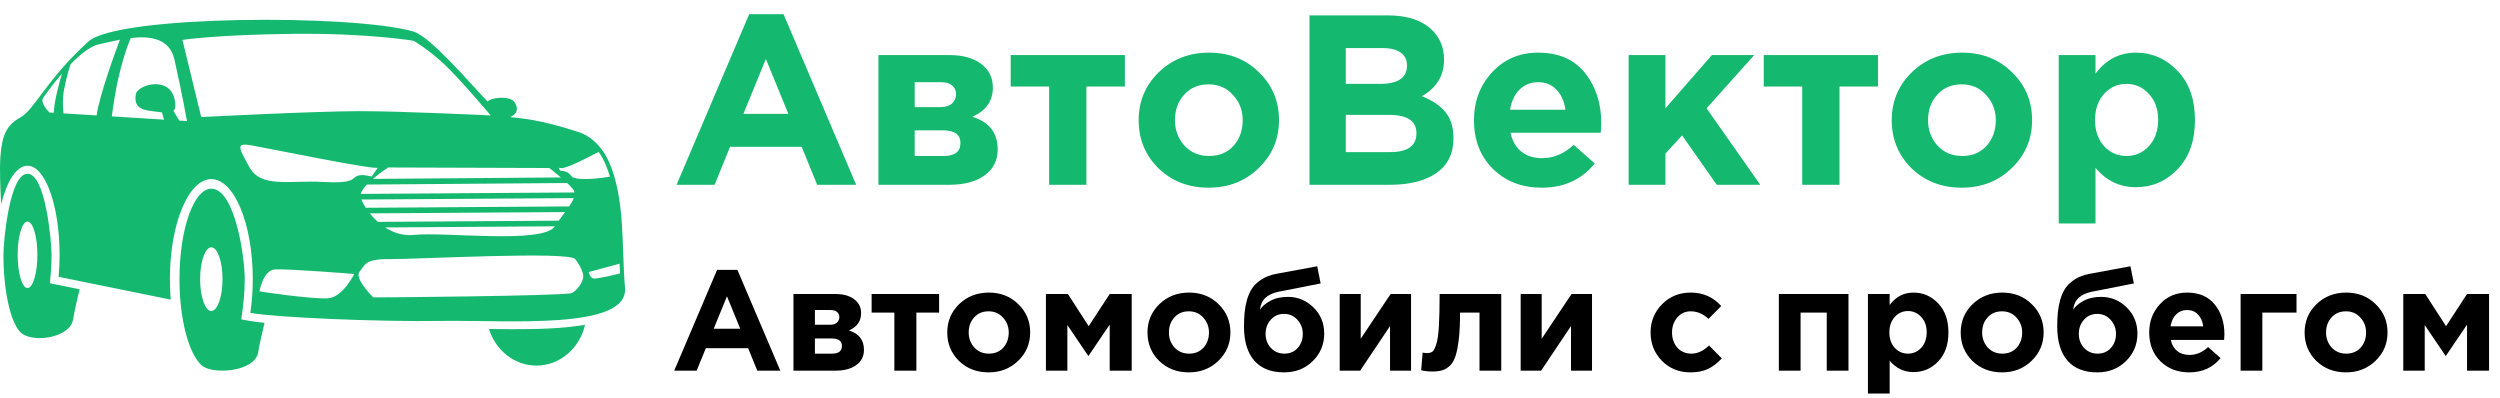
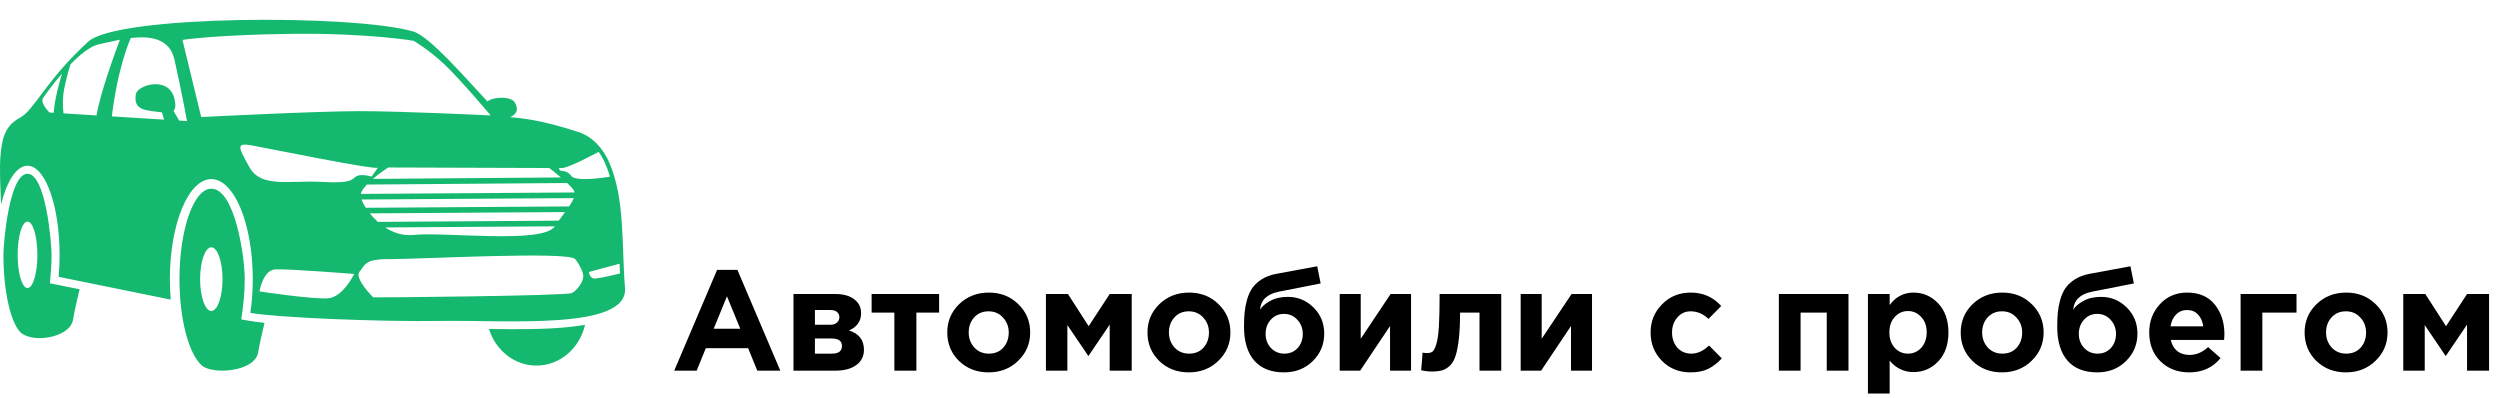
<svg xmlns="http://www.w3.org/2000/svg" width="2273" height="362" viewBox="0 0 2273 362" fill="none">
  <path d="M612.995 337L651.995 245.35H670.455L709.455 337H688.525L680.205 316.59H641.725L633.405 337H612.995ZM648.875 298.91H673.055L660.965 269.4L648.875 298.91ZM721.42 267.32H759.64C766.747 267.32 772.38 268.88 776.54 272C780.787 275.12 782.91 279.367 782.91 284.74C782.91 292.02 779.227 297.263 771.86 300.47C780.96 303.243 785.51 309.093 785.51 318.02C785.51 323.913 783.17 328.55 778.49 331.93C773.897 335.31 767.57 337 759.51 337H721.42V267.32ZM740.92 295.27H754.83C757.517 295.27 759.553 294.62 760.94 293.32C762.413 292.02 763.15 290.33 763.15 288.25C763.15 286.43 762.457 284.913 761.07 283.7C759.77 282.487 757.777 281.88 755.09 281.88H740.92V295.27ZM740.92 321.53H756.52C762.5 321.53 765.49 319.19 765.49 314.51C765.49 310.003 762.327 307.75 756 307.75H740.92V321.53ZM853.839 267.32V284.22H833.169V337H813.149V284.22H792.479V267.32H853.839ZM925.723 328.03C918.53 335.05 909.56 338.56 898.813 338.56C888.067 338.56 879.097 335.093 871.903 328.16C864.797 321.14 861.243 312.517 861.243 302.29C861.243 292.15 864.84 283.57 872.033 276.55C879.313 269.53 888.327 266.02 899.073 266.02C909.82 266.02 918.747 269.53 925.853 276.55C933.047 283.483 936.643 292.063 936.643 302.29C936.643 312.43 933.003 321.01 925.723 328.03ZM899.073 321.53C904.533 321.53 908.91 319.71 912.203 316.07C915.497 312.343 917.143 307.75 917.143 302.29C917.143 297.003 915.41 292.497 911.943 288.77C908.563 284.957 904.187 283.05 898.813 283.05C893.353 283.05 888.977 284.913 885.683 288.64C882.39 292.28 880.743 296.83 880.743 302.29C880.743 307.577 882.433 312.127 885.813 315.94C889.28 319.667 893.7 321.53 899.073 321.53ZM950.951 337V267.32H970.971L989.821 296.57L1008.93 267.32H1028.95V337H1008.93V295.14L989.561 323.74L970.451 295.53V337H950.951ZM1107.77 328.03C1100.58 335.05 1091.61 338.56 1080.86 338.56C1070.12 338.56 1061.15 335.093 1053.95 328.16C1046.85 321.14 1043.29 312.517 1043.29 302.29C1043.29 292.15 1046.89 283.57 1054.08 276.55C1061.36 269.53 1070.38 266.02 1081.12 266.02C1091.87 266.02 1100.8 269.53 1107.9 276.55C1115.1 283.483 1118.69 292.063 1118.69 302.29C1118.69 312.43 1115.05 321.01 1107.77 328.03ZM1081.12 321.53C1086.58 321.53 1090.96 319.71 1094.25 316.07C1097.55 312.343 1099.19 307.75 1099.19 302.29C1099.19 297.003 1097.46 292.497 1093.99 288.77C1090.61 284.957 1086.24 283.05 1080.86 283.05C1075.4 283.05 1071.03 284.913 1067.73 288.64C1064.44 292.28 1062.79 296.83 1062.79 302.29C1062.79 307.577 1064.48 312.127 1067.86 315.94C1071.33 319.667 1075.75 321.53 1081.12 321.53ZM1167.71 321.53C1172.65 321.53 1176.68 319.84 1179.8 316.46C1182.92 312.993 1184.48 308.703 1184.48 303.59C1184.48 298.563 1182.84 294.273 1179.54 290.72C1176.34 287.167 1172.31 285.39 1167.45 285.39C1162.51 285.39 1158.48 287.167 1155.36 290.72C1152.24 294.187 1150.68 298.477 1150.68 303.59C1150.68 308.617 1152.29 312.863 1155.49 316.33C1158.79 319.797 1162.86 321.53 1167.71 321.53ZM1167.45 338.56C1155.67 338.56 1146.65 335.007 1140.41 327.9C1134.17 320.707 1131.05 310.393 1131.05 296.96C1131.05 292.193 1131.23 287.99 1131.57 284.35C1131.92 280.623 1132.66 276.68 1133.78 272.52C1135 268.36 1136.6 264.807 1138.59 261.86C1140.67 258.913 1143.53 256.27 1147.17 253.93C1150.9 251.59 1155.28 249.943 1160.3 248.99L1197.61 242.1L1200.73 257.7L1162.51 265.24C1151.94 267.407 1146.31 272.867 1145.61 281.62C1147.26 278.76 1150.29 276.117 1154.71 273.69C1159.13 271.177 1164.55 269.92 1170.96 269.92C1179.98 269.92 1187.73 273.127 1194.23 279.54C1200.73 285.953 1203.98 293.883 1203.98 303.33C1203.98 313.123 1200.52 321.443 1193.58 328.29C1186.65 335.137 1177.94 338.56 1167.45 338.56ZM1282.93 267.32V337H1263.82V296.44L1236.65 337H1218.06V267.32H1237.17V308.01L1264.34 267.32H1282.93ZM1308.9 267.32H1364.93V337H1345.17V284.22H1327.49C1327.49 293.407 1327.14 301.163 1326.45 307.49C1325.76 313.817 1324.8 318.973 1323.59 322.96C1322.38 326.947 1320.69 330.023 1318.52 332.19C1316.35 334.357 1314.01 335.83 1311.5 336.61C1308.99 337.39 1305.87 337.78 1302.14 337.78C1298.59 337.78 1295.25 337.39 1292.13 336.61L1293.43 320.62C1294.99 320.88 1296.38 321.01 1297.59 321.01C1299.67 321.01 1301.32 320.533 1302.53 319.58C1303.74 318.54 1304.87 316.287 1305.91 312.82C1307.04 309.267 1307.82 303.85 1308.25 296.57C1308.68 289.203 1308.9 279.453 1308.9 267.32ZM1447.46 267.32V337H1428.35V296.44L1401.18 337H1382.59V267.32H1401.7V308.01L1428.87 267.32H1447.46ZM1536.98 338.56C1526.58 338.56 1517.91 335.05 1510.98 328.03C1504.13 321.01 1500.71 312.43 1500.71 302.29C1500.71 292.237 1504.17 283.7 1511.11 276.68C1518.04 269.573 1526.75 266.02 1537.24 266.02C1548.42 266.02 1557.65 270.093 1564.93 278.24L1553.36 289.94C1548.5 285.347 1543.09 283.05 1537.11 283.05C1532.25 283.05 1528.22 284.913 1525.02 288.64C1521.81 292.367 1520.21 296.917 1520.21 302.29C1520.21 307.75 1521.81 312.343 1525.02 316.07C1528.31 319.71 1532.6 321.53 1537.89 321.53C1543.35 321.53 1548.68 319.06 1553.88 314.12L1565.45 325.82C1561.63 329.98 1557.56 333.143 1553.23 335.31C1548.89 337.477 1543.48 338.56 1536.98 338.56ZM1680.64 267.32V337H1660.88V284.22H1637.09V337H1617.33V267.32H1680.64ZM1698.32 357.8V267.32H1718.08V277.33C1723.63 269.79 1730.87 266.02 1739.79 266.02C1748.46 266.02 1755.91 269.27 1762.15 275.77C1768.39 282.27 1771.51 291.11 1771.51 302.29C1771.51 313.383 1768.39 322.18 1762.15 328.68C1756 335.093 1748.55 338.3 1739.79 338.3C1731.13 338.3 1723.89 334.833 1718.08 327.9V357.8H1698.32ZM1722.63 316.2C1725.93 319.753 1729.96 321.53 1734.72 321.53C1739.49 321.53 1743.52 319.753 1746.81 316.2C1750.11 312.56 1751.75 307.837 1751.75 302.03C1751.75 296.397 1750.11 291.803 1746.81 288.25C1743.52 284.61 1739.49 282.79 1734.72 282.79C1729.96 282.79 1725.93 284.61 1722.63 288.25C1719.43 291.803 1717.82 296.483 1717.82 302.29C1717.82 307.923 1719.43 312.56 1722.63 316.2ZM1847.15 328.03C1839.96 335.05 1830.99 338.56 1820.24 338.56C1809.49 338.56 1800.52 335.093 1793.33 328.16C1786.22 321.14 1782.67 312.517 1782.67 302.29C1782.67 292.15 1786.27 283.57 1793.46 276.55C1800.74 269.53 1809.75 266.02 1820.5 266.02C1831.25 266.02 1840.17 269.53 1847.28 276.55C1854.47 283.483 1858.07 292.063 1858.07 302.29C1858.07 312.43 1854.43 321.01 1847.15 328.03ZM1820.5 321.53C1825.96 321.53 1830.34 319.71 1833.63 316.07C1836.92 312.343 1838.57 307.75 1838.57 302.29C1838.57 297.003 1836.84 292.497 1833.37 288.77C1829.99 284.957 1825.61 283.05 1820.24 283.05C1814.78 283.05 1810.4 284.913 1807.11 288.64C1803.82 292.28 1802.17 296.83 1802.17 302.29C1802.17 307.577 1803.86 312.127 1807.24 315.94C1810.71 319.667 1815.13 321.53 1820.5 321.53ZM1907.09 321.53C1912.03 321.53 1916.06 319.84 1919.18 316.46C1922.3 312.993 1923.86 308.703 1923.86 303.59C1923.86 298.563 1922.21 294.273 1918.92 290.72C1915.71 287.167 1911.68 285.39 1906.83 285.39C1901.89 285.39 1897.86 287.167 1894.74 290.72C1891.62 294.187 1890.06 298.477 1890.06 303.59C1890.06 308.617 1891.66 312.863 1894.87 316.33C1898.16 319.797 1902.23 321.53 1907.09 321.53ZM1906.83 338.56C1895.04 338.56 1886.03 335.007 1879.79 327.9C1873.55 320.707 1870.43 310.393 1870.43 296.96C1870.43 292.193 1870.6 287.99 1870.95 284.35C1871.29 280.623 1872.03 276.68 1873.16 272.52C1874.37 268.36 1875.97 264.807 1877.97 261.86C1880.05 258.913 1882.91 256.27 1886.55 253.93C1890.27 251.59 1894.65 249.943 1899.68 248.99L1936.99 242.1L1940.11 257.7L1901.89 265.24C1891.31 267.407 1885.68 272.867 1884.99 281.62C1886.63 278.76 1889.67 276.117 1894.09 273.69C1898.51 271.177 1903.92 269.92 1910.34 269.92C1919.35 269.92 1927.11 273.127 1933.61 279.54C1940.11 285.953 1943.36 293.883 1943.36 303.33C1943.36 313.123 1939.89 321.443 1932.96 328.29C1926.02 335.137 1917.31 338.56 1906.83 338.56ZM1990.46 338.56C1979.88 338.56 1971.17 335.223 1964.33 328.55C1957.48 321.79 1954.06 313.037 1954.06 302.29C1954.06 292.15 1957.31 283.57 1963.81 276.55C1970.31 269.53 1978.54 266.02 1988.51 266.02C1999.51 266.02 2007.92 269.66 2013.73 276.94C2019.53 284.22 2022.44 293.19 2022.44 303.85C2022.44 304.89 2022.35 306.623 2022.18 309.05H1973.69C1974.64 313.47 1976.59 316.85 1979.54 319.19C1982.48 321.53 1986.21 322.7 1990.72 322.7C1996.87 322.7 2002.5 320.317 2007.62 315.55L2018.93 325.56C2011.91 334.227 2002.42 338.56 1990.46 338.56ZM1973.43 296.7H2003.2C2002.59 292.193 2000.99 288.597 1998.39 285.91C1995.87 283.223 1992.58 281.88 1988.51 281.88C1984.52 281.88 1981.18 283.223 1978.5 285.91C1975.9 288.51 1974.21 292.107 1973.43 296.7ZM2087.99 284.22H2056.92V337H2037.16V267.32H2087.99V284.22ZM2159.83 328.03C2152.64 335.05 2143.67 338.56 2132.92 338.56C2122.18 338.56 2113.21 335.093 2106.01 328.16C2098.91 321.14 2095.35 312.517 2095.35 302.29C2095.35 292.15 2098.95 283.57 2106.14 276.55C2113.42 269.53 2122.44 266.02 2133.18 266.02C2143.93 266.02 2152.86 269.53 2159.96 276.55C2167.16 283.483 2170.75 292.063 2170.75 302.29C2170.75 312.43 2167.11 321.01 2159.83 328.03ZM2133.18 321.53C2138.64 321.53 2143.02 319.71 2146.31 316.07C2149.61 312.343 2151.25 307.75 2151.25 302.29C2151.25 297.003 2149.52 292.497 2146.05 288.77C2142.67 284.957 2138.3 283.05 2132.92 283.05C2127.46 283.05 2123.09 284.913 2119.79 288.64C2116.5 292.28 2114.85 296.83 2114.85 302.29C2114.85 307.577 2116.54 312.127 2119.92 315.94C2123.39 319.667 2127.81 321.53 2133.18 321.53ZM2185.06 337V267.32H2205.08L2223.93 296.57L2243.04 267.32H2263.06V337H2243.04V295.14L2223.67 323.74L2204.56 295.53V337H2185.06Z" fill="black" />
-   <path d="M615.155 168L681.155 12.9H712.395L778.395 168H742.975L728.895 133.46H663.775L649.695 168H615.155ZM675.875 103.54H716.795L696.335 53.6L675.875 103.54ZM798.644 50.08H863.324C875.35 50.08 884.884 52.72 891.924 58C899.11 63.28 902.704 70.467 902.704 79.56C902.704 91.88 896.47 100.753 884.004 106.18C899.404 110.873 907.104 120.773 907.104 135.88C907.104 145.853 903.144 153.7 895.224 159.42C887.45 165.14 876.744 168 863.104 168H798.644V50.08ZM831.644 97.38H855.184C859.73 97.38 863.177 96.28 865.524 94.08C868.017 91.88 869.264 89.02 869.264 85.5C869.264 82.42 868.09 79.853 865.744 77.8C863.544 75.747 860.17 74.72 855.624 74.72H831.644V97.38ZM831.644 141.82H858.044C868.164 141.82 873.224 137.86 873.224 129.94C873.224 122.313 867.87 118.5 857.164 118.5H831.644V141.82ZM1022.74 50.08V78.68H987.758V168H953.878V78.68H918.898V50.08H1022.74ZM1144.39 152.82C1132.21 164.7 1117.03 170.64 1098.85 170.64C1080.66 170.64 1065.48 164.773 1053.31 153.04C1041.28 141.16 1035.27 126.567 1035.27 109.26C1035.27 92.1 1041.35 77.58 1053.53 65.7C1065.85 53.82 1081.1 47.88 1099.29 47.88C1117.47 47.88 1132.58 53.82 1144.61 65.7C1156.78 77.433 1162.87 91.953 1162.87 109.26C1162.87 126.42 1156.71 140.94 1144.39 152.82ZM1099.29 141.82C1108.53 141.82 1115.93 138.74 1121.51 132.58C1127.08 126.273 1129.87 118.5 1129.87 109.26C1129.87 100.313 1126.93 92.687 1121.07 86.38C1115.35 79.927 1107.94 76.7 1098.85 76.7C1089.61 76.7 1082.2 79.853 1076.63 86.16C1071.05 92.32 1068.27 100.02 1068.27 109.26C1068.27 118.207 1071.13 125.907 1076.85 132.36C1082.71 138.667 1090.19 141.82 1099.29 141.82ZM1190.6 168V14H1262.1C1279.85 14 1293.27 18.547 1302.36 27.64C1309.4 34.68 1312.92 43.553 1312.92 54.26C1312.92 68.78 1306.17 79.853 1292.68 87.48C1302.21 91.147 1309.4 95.987 1314.24 102C1319.08 107.867 1321.5 115.787 1321.5 125.76C1321.5 139.547 1316.37 150.033 1306.1 157.22C1295.83 164.407 1281.75 168 1263.86 168H1190.6ZM1223.6 76.26H1254.84C1271.12 76.26 1279.26 70.687 1279.26 59.54C1279.26 54.407 1277.35 50.52 1273.54 47.88C1269.73 45.093 1264.23 43.7 1257.04 43.7H1223.6V76.26ZM1223.6 138.3H1263.86C1279.85 138.3 1287.84 132.58 1287.84 121.14C1287.84 109.993 1279.48 104.42 1262.76 104.42H1223.6V138.3ZM1401.73 170.64C1383.84 170.64 1369.1 164.993 1357.51 153.7C1345.92 142.26 1340.13 127.447 1340.13 109.26C1340.13 92.1 1345.63 77.58 1356.63 65.7C1367.63 53.82 1381.56 47.88 1398.43 47.88C1417.06 47.88 1431.28 54.04 1441.11 66.36C1450.94 78.68 1455.85 93.86 1455.85 111.9C1455.85 113.66 1455.7 116.593 1455.41 120.7H1373.35C1374.96 128.18 1378.26 133.9 1383.25 137.86C1388.24 141.82 1394.54 143.8 1402.17 143.8C1412.58 143.8 1422.12 139.767 1430.77 131.7L1449.91 148.64C1438.03 163.307 1421.97 170.64 1401.73 170.64ZM1372.91 99.8H1423.29C1422.26 92.173 1419.55 86.087 1415.15 81.54C1410.9 76.993 1405.32 74.72 1398.43 74.72C1391.68 74.72 1386.04 76.993 1381.49 81.54C1377.09 85.94 1374.23 92.027 1372.91 99.8ZM1480.77 168V50.08H1514.21V98.48L1556.45 50.08H1594.95L1551.61 98.48L1600.45 168H1560.85L1529.39 123.12L1514.21 139.62V168H1480.77ZM1707.44 50.08V78.68H1672.46V168H1638.58V78.68H1603.6V50.08H1707.44ZM1829.09 152.82C1816.92 164.7 1801.74 170.64 1783.55 170.64C1765.37 170.64 1750.19 164.773 1738.01 153.04C1725.99 141.16 1719.97 126.567 1719.97 109.26C1719.97 92.1 1726.06 77.58 1738.23 65.7C1750.55 53.82 1765.81 47.88 1783.99 47.88C1802.18 47.88 1817.29 53.82 1829.31 65.7C1841.49 77.433 1847.57 91.953 1847.57 109.26C1847.57 126.42 1841.41 140.94 1829.09 152.82ZM1783.99 141.82C1793.23 141.82 1800.64 138.74 1806.21 132.58C1811.79 126.273 1814.57 118.5 1814.57 109.26C1814.57 100.313 1811.64 92.687 1805.77 86.38C1800.05 79.927 1792.65 76.7 1783.55 76.7C1774.31 76.7 1766.91 79.853 1761.33 86.16C1755.76 92.32 1752.97 100.02 1752.97 109.26C1752.97 118.207 1755.83 125.907 1761.55 132.36C1767.42 138.667 1774.9 141.82 1783.99 141.82ZM1871.79 203.2V50.08H1905.23V67.02C1914.61 54.26 1926.86 47.88 1941.97 47.88C1956.63 47.88 1969.25 53.38 1979.81 64.38C1990.37 75.38 1995.65 90.34 1995.65 109.26C1995.65 128.033 1990.37 142.92 1979.81 153.92C1969.39 164.773 1956.78 170.2 1941.97 170.2C1927.3 170.2 1915.05 164.333 1905.23 152.6V203.2H1871.79ZM1912.93 132.8C1918.5 138.813 1925.32 141.82 1933.39 141.82C1941.45 141.82 1948.27 138.813 1953.85 132.8C1959.42 126.64 1962.21 118.647 1962.21 108.82C1962.21 99.287 1959.42 91.513 1953.85 85.5C1948.27 79.34 1941.45 76.26 1933.39 76.26C1925.32 76.26 1918.5 79.34 1912.93 85.5C1907.5 91.513 1904.79 99.433 1904.79 109.26C1904.79 118.793 1907.5 126.64 1912.93 132.8Z" fill="#14B86E" />
-   <path fill-rule="evenodd" clip-rule="evenodd" d="M544.346 138.092C535.661 142.456 521.511 150.224 512.613 152.569C509.109 153.5 508.029 151.987 508.249 152.804C508.711 154.68 508.889 155.163 510.666 155.341C513.132 155.604 516.451 155.945 519.564 160.145C523.259 165.134 548.781 161.794 554.551 160.565C553.301 156.301 551.844 152.242 550.159 148.476C548.475 144.709 546.549 141.212 544.346 138.092ZM443.292 92.338C447.115 88.145 464.399 86.965 468.038 93.169C471.513 99.082 470.334 103.538 463.845 106.488C473.482 107.589 489.963 108.314 525.925 120.041C538.831 124.255 548.176 134.937 553.571 146.955C568.687 180.756 564.992 224.222 568.261 261.626C571.665 300.544 460.739 290.814 400.408 291.788C346.04 292.669 251.766 288.803 227.623 284.468C229.045 274.888 229.819 264.568 229.819 253.801C229.819 203.569 212.94 162.846 192.131 162.846C171.315 162.846 154.443 203.569 154.443 253.801C154.443 260.183 154.72 266.402 155.232 272.407L53.275 251.683C53.865 245.287 54.178 238.578 54.178 231.67C54.178 186.946 41.122 150.693 25.018 150.693C15.061 150.693 6.262 164.552 1.01 185.695C0.179 169.15 -0.333 152.69 0.25 143.885C1.714 121.988 6.341 113.481 18.742 106.665C31.151 99.857 42.337 72.367 80.289 37.82C106.947 13.557 320.81 12.924 375.598 28.581C390.693 32.895 423.62 71.507 443.292 92.338ZM162.936 109.629L157.726 100.816C158.934 99.672 159.51 97.895 159.389 95.28C158.039 67.222 125.07 76.61 123.528 85.586C120.848 101.065 133.456 100.241 147.251 102.16L149.17 108.769L101.666 105.813C102.853 96.254 105.199 80.249 109.214 64.343C113.094 48.978 116.698 39.561 118.901 34.572C136.398 32.532 154.251 34.771 158.6 54.116C165.651 85.501 170.028 110.07 170.028 110.07L162.936 109.629ZM531.944 295.327C527.076 316.598 509.138 332.39 487.76 332.39C467.662 332.39 450.605 318.453 444.585 299.122C451.543 299.222 458.508 299.3 465.451 299.3C487.113 299.3 510.346 298.98 531.71 295.37L531.944 295.327ZM192.131 171.581C213.374 171.581 222.521 232.7 222.521 253.801C222.521 266.494 221.213 277.958 219.365 290.402L226.33 291.653C230.971 292.484 235.775 293.025 240.508 293.486C238.248 302.846 236.01 312.796 234.702 320.465C231.696 338.076 193.041 341.039 183.269 332.106C171.62 321.467 163.184 290.438 163.184 253.801C163.184 208.395 176.14 171.581 192.131 171.581ZM192.131 224.862C197.76 224.862 202.323 237.825 202.323 253.801C202.323 269.799 197.76 282.748 192.131 282.748C186.502 282.748 181.94 269.799 181.94 253.801C181.94 237.825 186.502 224.862 192.131 224.862ZM72.364 263.012C70.04 272.599 67.709 282.904 66.366 290.779C63.495 307.587 27.455 312.753 17.726 301.205C9.219 291.099 3.121 263.786 3.121 231.67C3.121 220.128 8.544 157.992 25.018 157.992C41.549 157.992 46.872 220.37 46.872 231.67C46.872 240.447 46.211 248.833 45.415 257.539L72.364 263.012ZM25.018 201.458C29.964 201.458 33.987 214.983 33.987 231.67C33.987 248.357 29.964 261.889 25.018 261.889C20.057 261.889 16.042 248.357 16.042 231.67C16.042 214.983 20.057 201.458 25.018 201.458ZM563.336 239.736L535.341 247.327C535.796 249.644 537.196 253.766 541.432 253.233C548.66 252.337 556.556 250.333 563.698 248.649C563.57 245.856 563.456 242.856 563.336 239.736ZM339.004 162.647L509.976 161.325C504.49 156.642 499.394 152.754 499.394 152.754C499.394 152.754 352.706 152.271 352.948 152.271C352.948 152.271 345.72 156.876 339.004 162.647ZM515.655 166.4L333.56 167.792C330.81 170.713 328.67 173.663 327.981 176.292L522.357 174.992C522.158 173.841 521.653 172.753 520.8 171.73C519.443 170.109 517.638 168.269 515.655 166.4ZM343.552 201.735L508.029 200.634C510.012 197.841 511.959 195.24 513.743 192.816L336.246 193.996C338.336 196.625 340.788 199.269 343.552 201.735ZM504.511 205.765L350.169 206.796C357.525 211.571 366.444 214.635 376.543 213.569C404.033 210.648 493.794 222.083 504.497 205.779L504.511 205.765ZM332.572 188.914L517.432 187.678C519.329 184.906 520.822 182.397 521.682 180.116L328.599 181.395C329.417 183.513 330.76 186.114 332.572 188.914ZM56.381 66.895C54.277 73.845 49.402 91.037 48.862 102.522L44.995 102.28C44.995 102.28 36.24 93.773 39.161 89.147C40.511 87.007 47.44 77.2 56.381 66.895ZM57.717 103.076C57.028 97.028 56.75 89.019 58.314 81.08C60.624 69.368 63.054 61.671 64.206 58.366C72.834 49.518 82.243 41.843 89.997 40.251C95.036 39.22 101.752 37.493 109.022 36.114C105.206 46.249 90.665 85.664 87.808 104.96L57.717 103.076ZM165.899 36.363L182.935 106.424C182.935 106.424 287.045 101.065 326.936 101.065C366.835 101.065 446.134 104.96 446.134 104.96C446.134 104.96 419.135 72.85 404.537 58.985C389.94 45.119 376.074 37.088 376.074 37.088C376.074 37.088 334.96 30.031 266.605 30.763C198.25 31.495 165.892 36.121 165.899 36.363ZM339.317 270.367C339.317 270.367 321.798 253.09 326.908 247.014C332.011 240.93 331.286 235.33 354.398 235.579C377.51 235.828 517.382 228.166 522.982 235.579C525.562 238.997 528.689 243.532 530.103 249.238C531.752 255.876 523.473 265.073 519.813 266.473C513.004 269.088 339.075 270.602 339.317 270.367ZM235.931 264.895C235.931 264.895 239.101 245.678 250.046 244.946C260.991 244.221 322.047 249.082 322.047 249.082C322.047 249.082 311.834 270.247 298.21 271.22C284.586 272.187 235.69 265.137 235.931 264.895ZM343.716 152.278L337.874 160.543C337.874 160.543 329.118 157.871 324.491 160.06C319.872 162.249 322.068 167.11 292.873 165.412C263.677 163.713 237.644 171.246 226.941 152.278C216.238 133.295 214.781 129.898 228.164 132.08C238.17 133.722 345.429 155.746 343.716 152.278Z" fill="#14B86E" />
+   <path fill-rule="evenodd" clip-rule="evenodd" d="M544.346 138.092C535.661 142.456 521.511 150.224 512.613 152.569C509.109 153.5 508.029 151.987 508.249 152.804C508.711 154.68 508.889 155.163 510.666 155.341C513.132 155.604 516.451 155.945 519.564 160.145C523.259 165.134 548.781 161.794 554.551 160.565C553.301 156.301 551.844 152.242 550.159 148.476C548.475 144.709 546.549 141.212 544.346 138.092ZM443.292 92.338C447.115 88.145 464.399 86.965 468.038 93.169C471.513 99.082 470.334 103.538 463.845 106.488C473.482 107.589 489.963 108.314 525.925 120.041C538.831 124.255 548.176 134.937 553.571 146.955C568.687 180.756 564.992 224.222 568.261 261.626C571.665 300.544 460.739 290.814 400.408 291.788C346.04 292.669 251.766 288.803 227.623 284.468C229.045 274.888 229.819 264.568 229.819 253.801C229.819 203.569 212.94 162.846 192.131 162.846C171.315 162.846 154.443 203.569 154.443 253.801C154.443 260.183 154.72 266.402 155.232 272.407L53.275 251.683C53.865 245.287 54.178 238.578 54.178 231.67C54.178 186.946 41.122 150.693 25.018 150.693C15.061 150.693 6.262 164.552 1.01 185.695C0.179 169.15 -0.333 152.69 0.25 143.885C1.714 121.988 6.341 113.481 18.742 106.665C31.151 99.857 42.337 72.367 80.289 37.82C106.947 13.557 320.81 12.924 375.598 28.581C390.693 32.895 423.62 71.507 443.292 92.338ZM162.936 109.629L157.726 100.816C158.934 99.672 159.51 97.895 159.389 95.28C158.039 67.222 125.07 76.61 123.528 85.586C120.848 101.065 133.456 100.241 147.251 102.16L149.17 108.769L101.666 105.813C102.853 96.254 105.199 80.249 109.214 64.343C113.094 48.978 116.698 39.561 118.901 34.572C136.398 32.532 154.251 34.771 158.6 54.116C165.651 85.501 170.028 110.07 170.028 110.07L162.936 109.629ZM531.944 295.327C527.076 316.598 509.138 332.39 487.76 332.39C467.662 332.39 450.605 318.453 444.585 299.122C451.543 299.222 458.508 299.3 465.451 299.3C487.113 299.3 510.346 298.98 531.71 295.37L531.944 295.327ZM192.131 171.581C213.374 171.581 222.521 232.7 222.521 253.801C222.521 266.494 221.213 277.958 219.365 290.402L226.33 291.653C230.971 292.484 235.775 293.025 240.508 293.486C238.248 302.846 236.01 312.796 234.702 320.465C231.696 338.076 193.041 341.039 183.269 332.106C171.62 321.467 163.184 290.438 163.184 253.801C163.184 208.395 176.14 171.581 192.131 171.581ZM192.131 224.862C197.76 224.862 202.323 237.825 202.323 253.801C202.323 269.799 197.76 282.748 192.131 282.748C186.502 282.748 181.94 269.799 181.94 253.801C181.94 237.825 186.502 224.862 192.131 224.862ZM72.364 263.012C70.04 272.599 67.709 282.904 66.366 290.779C63.495 307.587 27.455 312.753 17.726 301.205C9.219 291.099 3.121 263.786 3.121 231.67C3.121 220.128 8.544 157.992 25.018 157.992C41.549 157.992 46.872 220.37 46.872 231.67C46.872 240.447 46.211 248.833 45.415 257.539L72.364 263.012ZM25.018 201.458C29.964 201.458 33.987 214.983 33.987 231.67C33.987 248.357 29.964 261.889 25.018 261.889C20.057 261.889 16.042 248.357 16.042 231.67C16.042 214.983 20.057 201.458 25.018 201.458ZM563.336 239.736L535.341 247.327C535.796 249.644 537.196 253.766 541.432 253.233C548.66 252.337 556.556 250.333 563.698 248.649C563.57 245.856 563.456 242.856 563.336 239.736ZM339.004 162.647L509.976 161.325C504.49 156.642 499.394 152.754 499.394 152.754C499.394 152.754 352.706 152.271 352.948 152.271C352.948 152.271 345.72 156.876 339.004 162.647ZM515.655 166.4L333.56 167.792C330.81 170.713 328.67 173.663 327.981 176.292L522.357 174.992C522.158 173.841 521.653 172.753 520.8 171.73C519.443 170.109 517.638 168.269 515.655 166.4ZM343.552 201.735L508.029 200.634C510.012 197.841 511.959 195.24 513.743 192.816L336.246 193.996C338.336 196.625 340.788 199.269 343.552 201.735ZM504.511 205.765L350.169 206.796C357.525 211.571 366.444 214.635 376.543 213.569C404.033 210.648 493.794 222.083 504.497 205.779L504.511 205.765ZM332.572 188.914L517.432 187.678C519.329 184.906 520.822 182.397 521.682 180.116L328.599 181.395C329.417 183.513 330.76 186.114 332.572 188.914ZM56.381 66.895C54.277 73.845 49.402 91.037 48.862 102.522L44.995 102.28C44.995 102.28 36.24 93.773 39.161 89.147C40.511 87.007 47.44 77.2 56.381 66.895ZM57.717 103.076C57.028 97.028 56.75 89.019 58.314 81.08C60.624 69.368 63.054 61.671 64.206 58.366C72.834 49.518 82.243 41.843 89.997 40.251C95.036 39.22 101.752 37.493 109.022 36.114C105.206 46.249 90.665 85.664 87.808 104.96L57.717 103.076ZM165.899 36.363L182.935 106.424C182.935 106.424 287.045 101.065 326.936 101.065C366.835 101.065 446.134 104.96 446.134 104.96C446.134 104.96 419.135 72.85 404.537 58.985C389.94 45.119 376.074 37.088 376.074 37.088C376.074 37.088 334.96 30.031 266.605 30.763C198.25 31.495 165.892 36.121 165.899 36.363ZM339.317 270.367C339.317 270.367 321.798 253.09 326.908 247.014C332.011 240.93 331.286 235.33 354.398 235.579C377.51 235.828 517.382 228.166 522.982 235.579C525.562 238.997 528.689 243.532 530.103 249.238C531.752 255.876 523.473 265.073 519.813 266.473C513.004 269.088 339.075 270.602 339.317 270.367ZM235.931 264.895C235.931 264.895 239.101 245.678 250.046 244.946C260.991 244.221 322.047 249.082 322.047 249.082C322.047 249.082 311.834 270.247 298.21 271.22C284.586 272.187 235.69 265.137 235.931 264.895M343.716 152.278L337.874 160.543C337.874 160.543 329.118 157.871 324.491 160.06C319.872 162.249 322.068 167.11 292.873 165.412C263.677 163.713 237.644 171.246 226.941 152.278C216.238 133.295 214.781 129.898 228.164 132.08C238.17 133.722 345.429 155.746 343.716 152.278Z" fill="#14B86E" />
</svg>